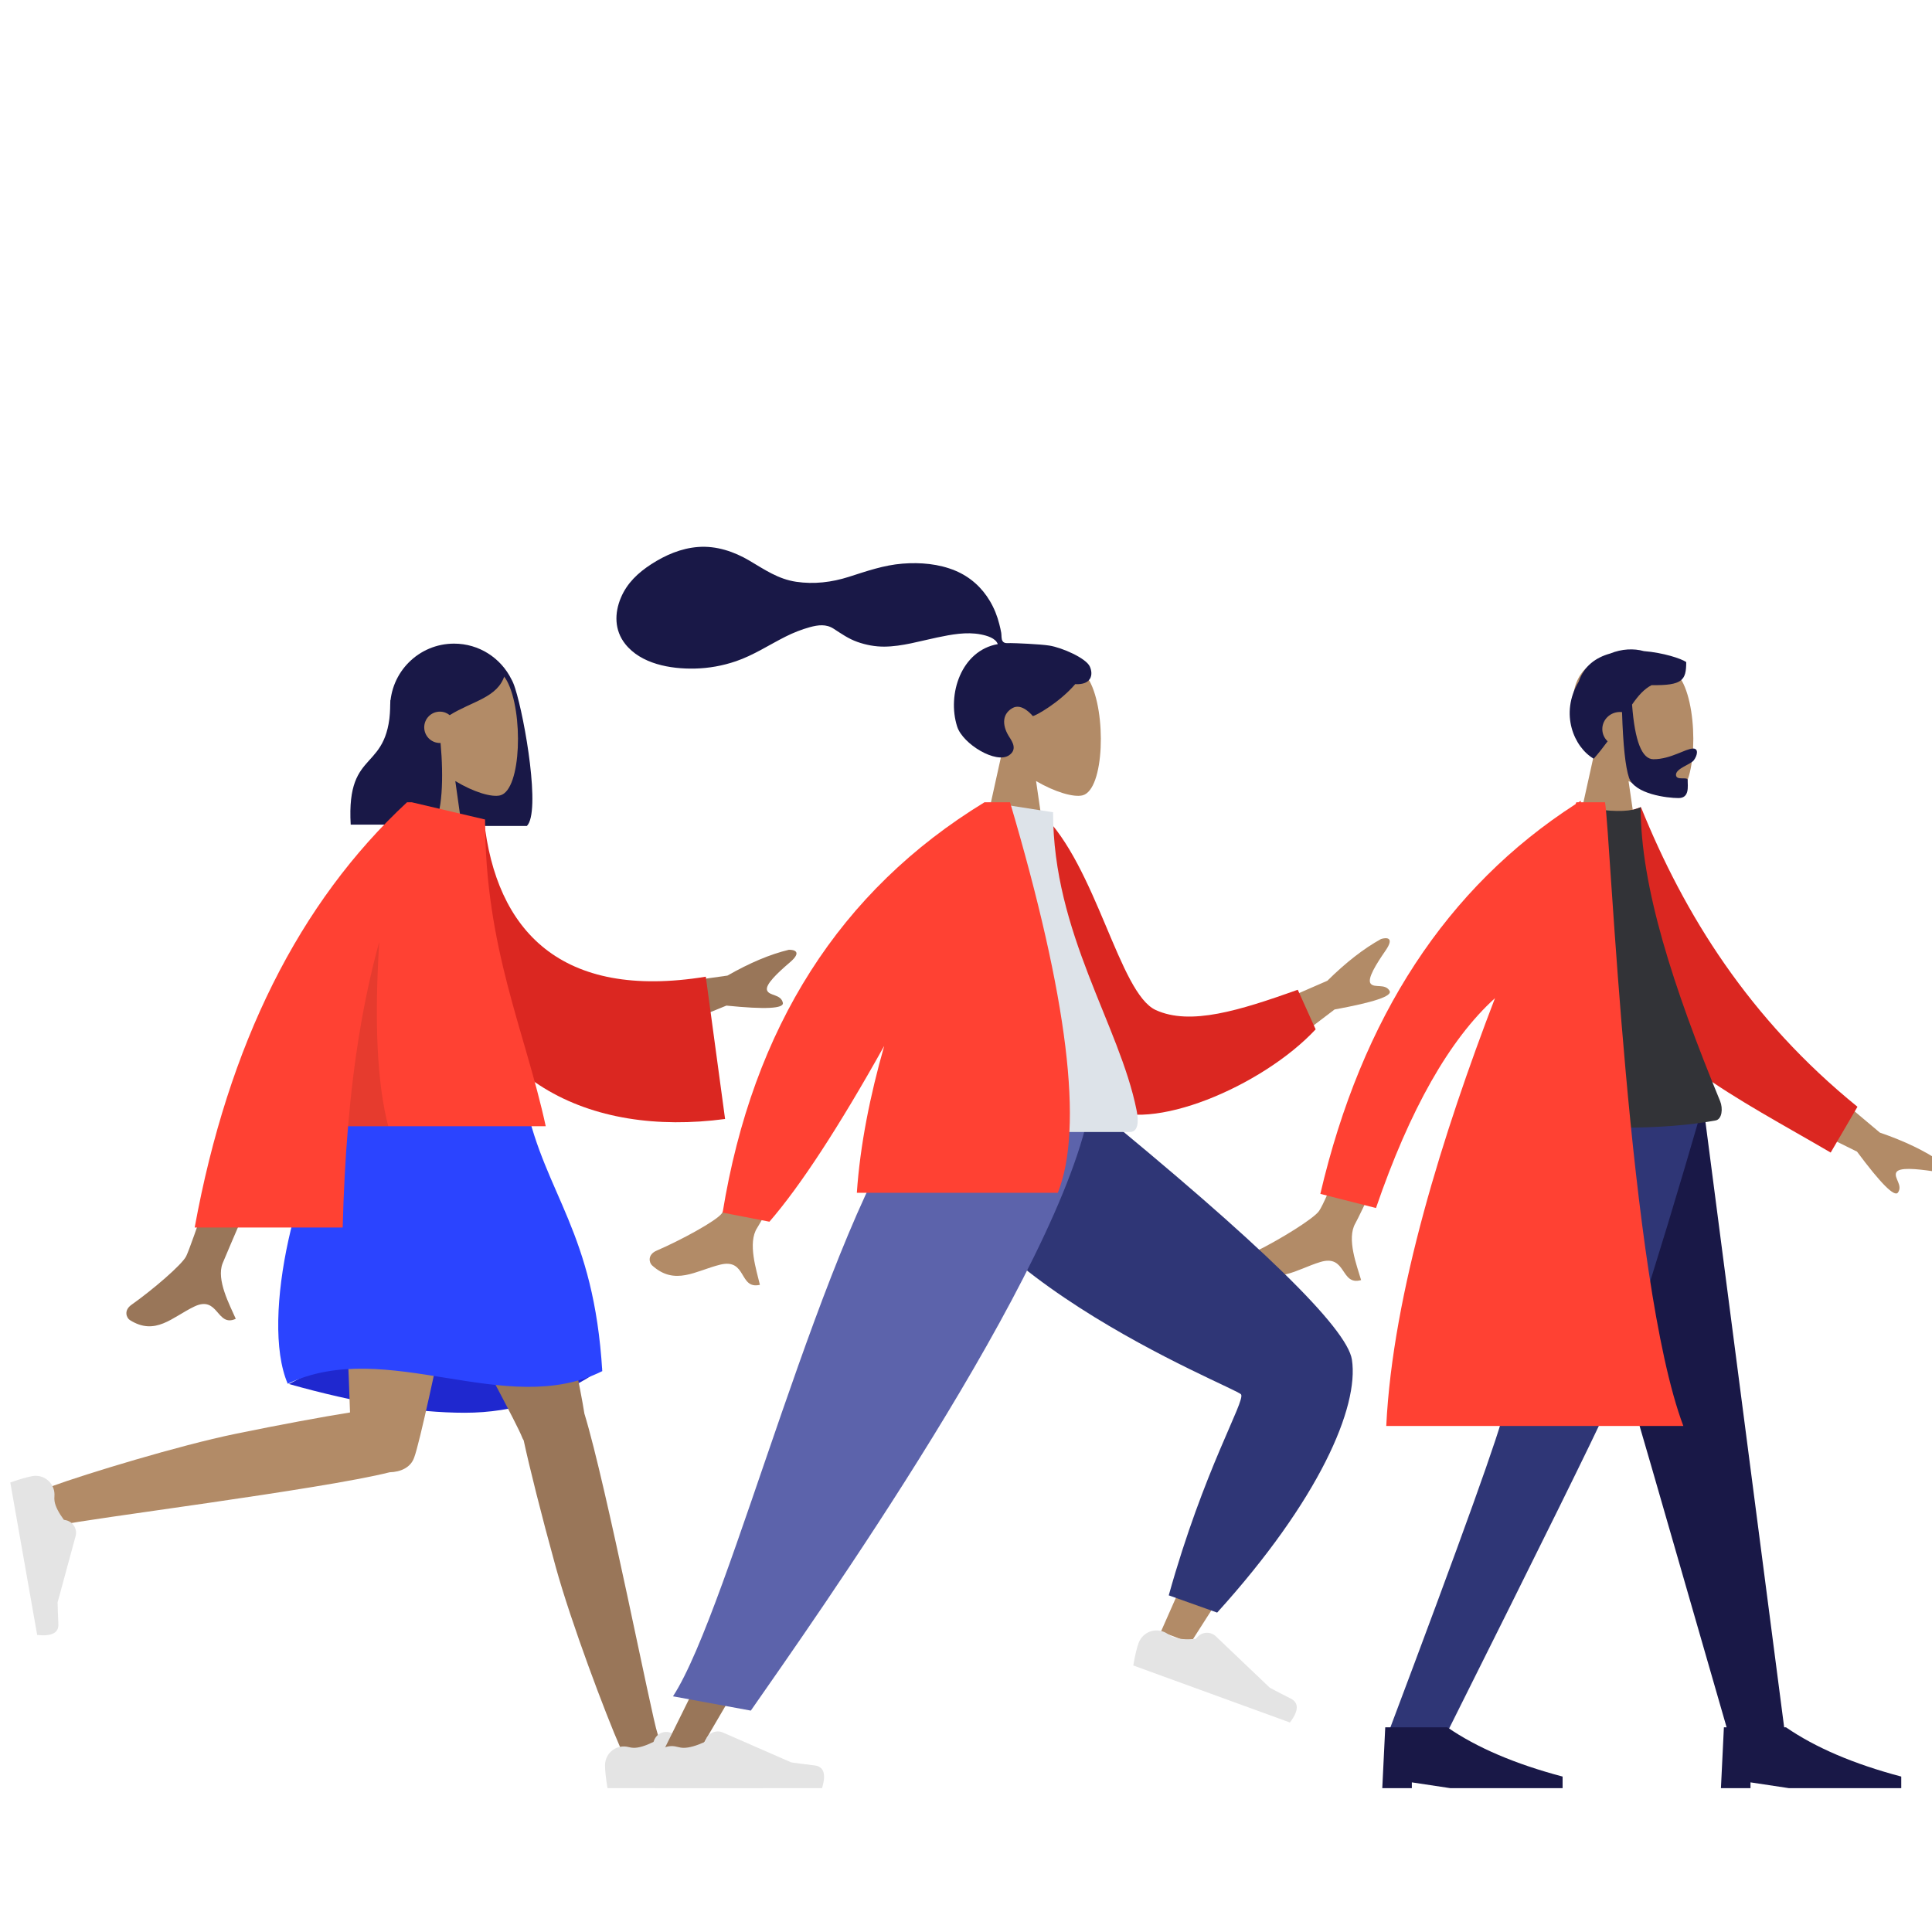
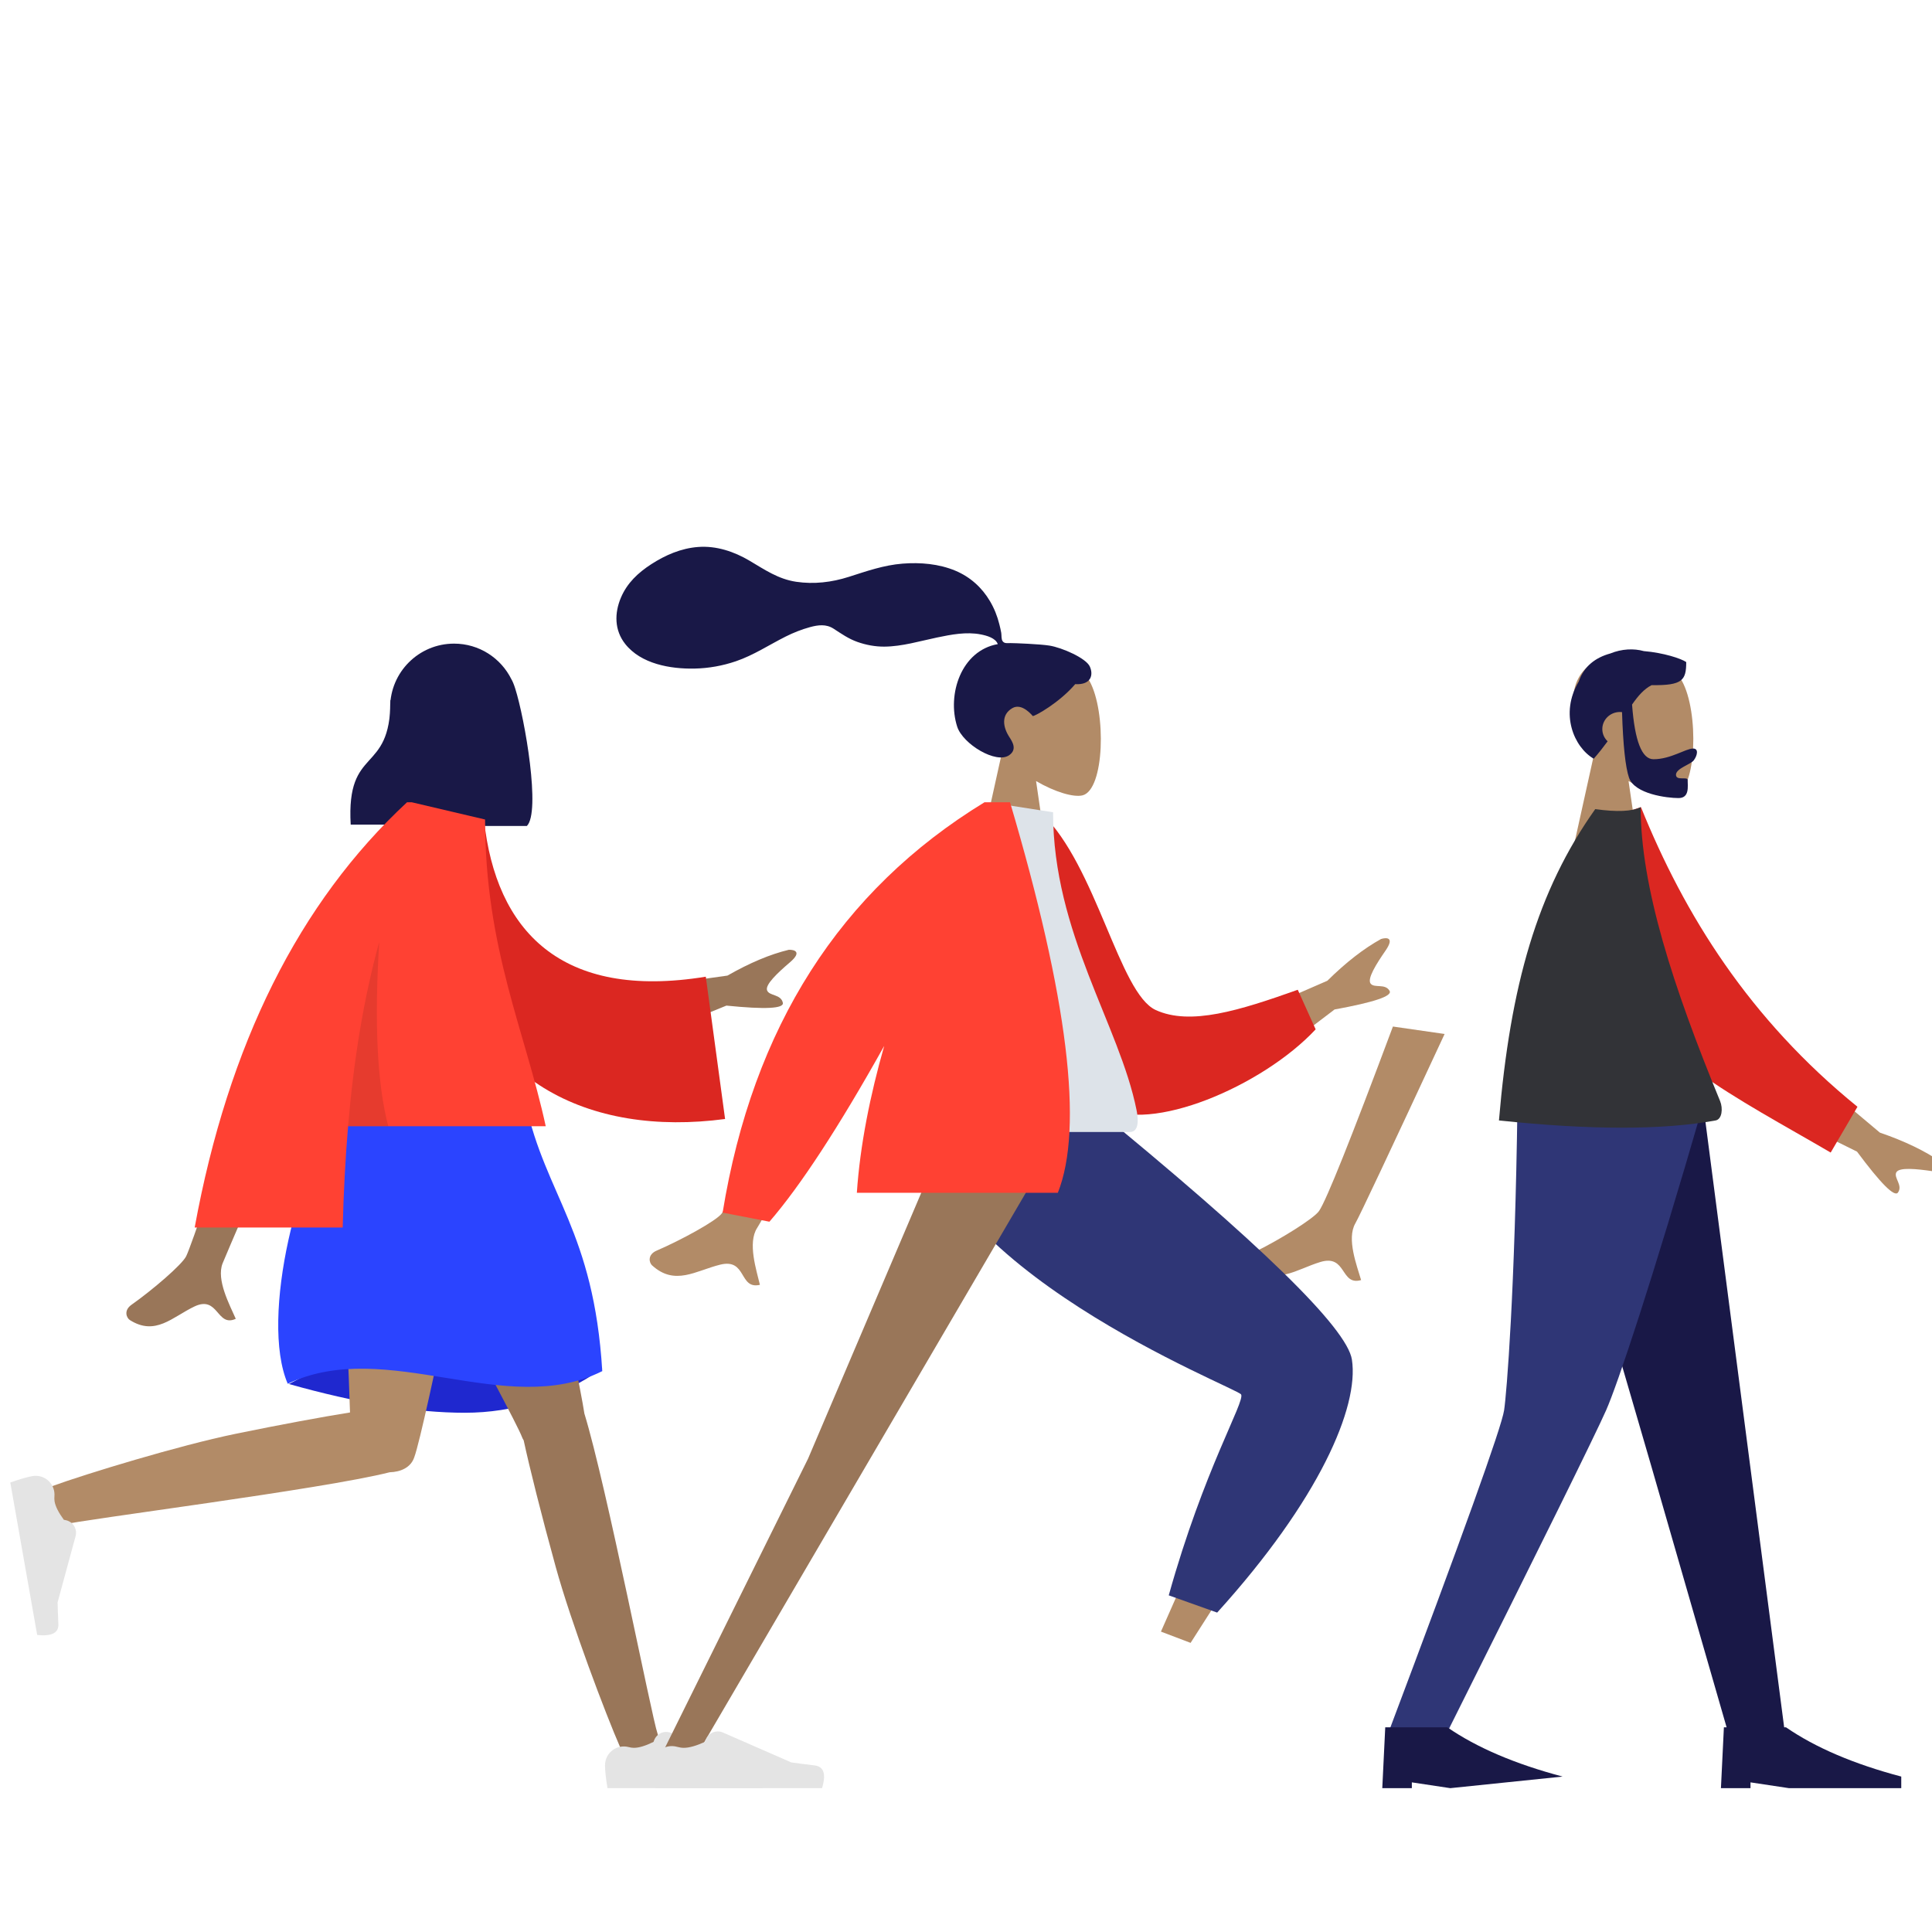
<svg xmlns="http://www.w3.org/2000/svg" width="150px" height="150px" viewBox="0 0 150 150" version="1.1">
  <title>Scene Whiteboard Copy 2</title>
  <desc>Created with Sketch.</desc>
  <g id="Scene-Whiteboard-Copy-2" stroke="none" stroke-width="1" fill="none" fill-rule="evenodd">
    <g id="A-Human/Standing" transform="translate(1, 44)">
      <g id="Head/Front/Long" transform="translate(18.04, 0)">
        <path d="M15.464,20.069 C13.078,19.707 11.25,17.648 11.25,15.162 L11.25,10.934 C11.25,8.193 13.472,5.971 16.213,5.971 C18.162,5.971 19.848,7.094 20.66,8.728 C20.757,8.892 20.855,9.125 20.956,9.441 C21.722,11.837 22.952,19.064 21.864,20.13 L15.467,20.13 C15.466,20.109 15.465,20.089 15.464,20.069 Z" id="Hair-Back" fill="#191847" />
        <g id="Head" stroke-width="1" transform="translate(11.912, 6.856)" fill="#B28B67">
-           <path d="M1.823,7.628 C0.806,6.431 0.118,4.966 0.233,3.323 C0.564,-1.41 7.136,-0.369 8.414,2.02 C9.692,4.409 9.54,10.468 7.888,10.895 C7.229,11.065 5.826,10.648 4.398,9.785 L5.294,16.144 L0,16.144 L1.823,7.628 Z" />
-         </g>
+           </g>
        <path d="M15.165,13.684 C15.409,16.311 15.312,19.311 14.585,20.023 L8.188,20.023 C7.831,13.814 11.276,16.218 11.276,10.373 C11.491,10.162 11.694,9.954 11.894,9.775 L11.887,9.603 C12.995,7.329 14.4,6.192 16.103,6.192 C18.658,6.192 19.464,7.384 20.15,8.396 C19.637,10.162 17.645,10.423 15.875,11.524 C15.666,11.354 15.4,11.252 15.11,11.252 C14.44,11.252 13.897,11.797 13.897,12.469 C13.897,13.141 14.44,13.685 15.11,13.685 C15.129,13.685 15.147,13.685 15.165,13.684 Z" id="Hair-Front" fill="#191847" />
      </g>
      <g id="Bottom/Standing/Skirt" transform="translate(0, 41.702)">
        <path d="M21.43,21.752 C26.707,23.24 31.261,23.984 35.09,23.984 C38.919,23.984 42.476,22.838 45.76,20.547 C40.595,19.019 36.342,18.256 33,18.256 C29.658,18.256 25.801,19.421 21.43,21.752 Z" id="Skirt-Shadow" fill="#1F28CF" />
        <path d="M39.659,26.128 C39.608,26.051 39.565,25.967 39.531,25.877 C38.825,23.996 27.526,3.709 26.4,0 L39.122,0 C39.978,2.82 43.83,20.517 44.372,24.048 C46.083,29.617 49.605,47.655 50.054,48.904 C50.527,50.219 47.866,51.588 47.157,49.972 C46.028,47.401 43.34,40.286 42.143,35.941 C41.02,31.868 40.106,28.204 39.659,26.128 Z" id="Leg" fill="#997659" />
        <path d="M29.251,28.605 C24.085,29.921 5.188,32.301 3.892,32.674 C2.558,33.058 1.388,30.286 3.037,29.686 C5.661,28.731 12.89,26.523 17.273,25.623 C20.798,24.898 24.015,24.307 26.175,23.961 C25.992,17.846 25.155,3.17 25.704,1.42108547e-14 L36.96,1.42108547e-14 C36.434,3.04 31.99,25.218 31.164,27.438 C30.902,28.23 30.12,28.581 29.251,28.605 L29.251,28.605 Z" id="Leg" fill="#B28B67" />
        <g id="Accessories/Shoe/Flat-Sneaker" transform="translate(5.39, 34.816) rotate(80) translate(-5.39, -34.816) translate(-1.32, 30.381)" fill="#E4E4E4">
          <path d="M0.213,7.224 C0.213,7.224 0.213,7.224 0.213,7.224 C0.213,7.63 0.277,8.222 0.405,9 C0.851,9 4.858,9 12.425,9 C12.738,7.91 12.557,7.321 11.884,7.234 C11.211,7.147 10.652,7.069 10.207,6.999 L5.388,4.731 C4.889,4.495 4.293,4.71 4.058,5.21 C4.048,5.23 4.039,5.251 4.031,5.272 L3.977,5.409 C3.354,5.716 2.848,5.869 2.459,5.869 C2.336,5.869 2.195,5.849 2.036,5.808 L2.036,5.808 C1.254,5.608 0.458,6.08 0.259,6.862 C0.228,6.98 0.213,7.102 0.213,7.224 Z" id="shoe" />
        </g>
        <g id="Accessories/Shoe/Flat-Sneaker" transform="translate(45.76, 44.13)" fill="#E4E4E4">
          <path d="M0.213,7.224 C0.213,7.224 0.213,7.224 0.213,7.224 C0.213,7.63 0.277,8.222 0.405,9 C0.851,9 4.858,9 12.425,9 C12.738,7.91 12.557,7.321 11.884,7.234 C11.211,7.147 10.652,7.069 10.207,6.999 L5.388,4.731 C4.889,4.495 4.293,4.71 4.058,5.21 C4.048,5.23 4.039,5.251 4.031,5.272 L3.977,5.409 C3.354,5.716 2.848,5.869 2.459,5.869 C2.336,5.869 2.195,5.849 2.036,5.808 L2.036,5.808 C1.254,5.608 0.458,6.08 0.259,6.862 C0.228,6.98 0.213,7.102 0.213,7.224 Z" id="shoe" />
        </g>
        <path d="M25.74,8.8817842e-16 C30.7,-1.43 35.394,-1.43 39.82,8.8817842e-16 C41.36,7.082 45.102,9.893 45.76,20.752 C38.28,24.498 29.04,18.08 21.34,21.733 C19.14,16.623 22.22,4.316 25.74,8.8817842e-16 Z" id="Skirt" fill="#2B44FF" />
      </g>
      <g id="Body/Long-Sleeve" transform="translate(4.84, 18.286)">
        <path d="M42,14.669 L50.637,13.459 C52.365,12.472 53.954,11.804 55.405,11.455 C55.814,11.443 56.463,11.595 55.495,12.424 C54.528,13.252 53.546,14.168 53.718,14.61 C53.891,15.053 54.791,14.888 54.94,15.568 C55.039,16.021 53.578,16.095 50.558,15.789 L43.55,18.642 L42,14.669 Z M14.868,16.721 L19.658,16.74 C14.406,28.876 11.667,35.23 11.442,35.802 C10.936,37.09 12.007,39.052 12.465,40.106 C10.973,40.791 11.132,38.253 9.25,39.152 C7.533,39.973 6.226,41.459 4.241,40.202 C3.997,40.047 3.73,39.465 4.376,39.011 C5.986,37.877 8.305,35.894 8.618,35.241 C9.046,34.351 11.129,28.178 14.868,16.721 Z" id="Skin" fill="#997659" />
        <path d="M26.983,2.146 L30.741,2.074 C32.409,10.541 37.894,15.501 48.955,12.692 L51.409,23.568 C41.043,25.878 31.467,22.371 28.561,10.863 C27.808,7.884 27.148,4.773 26.983,2.146 Z" id="Clothes-Back" fill="#DB2721" transform="translate(39.196, 13.157) rotate(5) translate(-39.196, -13.157) " />
        <path d="M26.139,0.004 L31.821,1.34 C31.821,11.375 34.934,17.777 36.531,25.155 L21.185,25.155 C20.968,27.704 20.836,30.325 20.766,33.016 L9.275,33.016 C11.879,18.791 17.375,7.785 25.763,0 L26.136,0 L26.139,0.004 Z" id="Clothes" fill="#FF4133" />
        <path d="M23.606,10.839 C23.21,17.092 23.443,21.864 24.304,25.155 L21.185,25.155 C21.613,20.105 22.368,15.333 23.606,10.839 Z" id="Shade" fill-opacity="0.1" fill="#000000" />
      </g>
    </g>
    <g id="A-Human/Standing" transform="translate(91, 44)">
      <g id="Head/Front/Short-Beard" transform="translate(18.587, 0)">
        <g id="Head" stroke-width="1" transform="translate(12.309, 6.856)" fill="#B28B67">
          <path d="M1.883,7.628 C0.833,6.431 0.122,4.966 0.241,3.323 C0.583,-1.41 7.374,-0.369 8.694,2.02 C10.015,4.409 9.858,10.468 8.151,10.895 C7.47,11.065 6.02,10.648 4.544,9.785 L5.471,16.144 L0,16.144 L1.883,7.628 Z" />
        </g>
        <path d="M17.126,10.701 C17.336,13.532 17.89,14.947 18.788,14.947 C20.136,14.947 21.279,14.116 21.871,14.116 C22.302,14.116 22.206,14.64 21.92,15.028 C21.684,15.348 20.536,15.657 20.536,16.153 C20.536,16.649 21.443,16.265 21.443,16.56 C21.443,17.047 21.603,17.962 20.732,17.962 C19.85,17.962 17.322,17.651 16.889,16.381 C16.61,15.562 16.429,13.864 16.347,11.288 C16.293,11.282 16.239,11.279 16.184,11.279 C15.428,11.279 14.816,11.873 14.816,12.606 C14.816,12.978 14.974,13.314 15.228,13.555 C14.912,13.988 14.557,14.441 14.151,14.908 C12.624,14.02 11.491,11.418 12.984,8.919 C13.396,7.694 14.33,7.04 15.433,6.737 C16.327,6.374 17.254,6.333 18.037,6.551 C19.572,6.678 20.943,7.133 21.331,7.402 C21.331,8.812 21.05,9.23 18.645,9.194 C18.054,9.496 17.6,10.018 17.126,10.701 Z" id="Hair" fill="#191847" />
      </g>
      <g id="Bottom/Standing/Skinny-Jeans" transform="translate(0, 41.702)">
        <polygon id="Leg" fill="#191847" points="29.013 9.9475983e-14 37.231 28.213 43.227 49.008 47.6 49.008 41.229 9.9475983e-14" />
        <path d="M26.816,0 C26.626,14.542 25.977,22.473 25.778,23.794 C25.578,25.115 22.561,33.52 16.725,49.008 L21.255,49.008 C28.684,34.15 32.832,25.745 33.697,23.794 C34.562,21.843 37.232,13.912 41.253,0 L26.816,0 Z" id="Leg" fill="#2F3676" />
        <g id="Accessories/Shoe/Flat-Pointy" transform="translate(16.32, 44.13)" fill="#191847">
-           <path d="M0,9 L0.23,4.275 L5.049,4.275 C7.335,5.85 10.318,7.125 14,8.1 L14,9 L5.279,9 L2.295,8.55 L2.295,9 L0,9 Z" id="Shoe" />
+           <path d="M0,9 L0.23,4.275 L5.049,4.275 C7.335,5.85 10.318,7.125 14,8.1 L5.279,9 L2.295,8.55 L2.295,9 L0,9 Z" id="Shoe" />
        </g>
        <g id="Accessories/Shoe/Flat-Pointy" transform="translate(42.613, 44.13)" fill="#191847">
          <path d="M0,9 L0.23,4.275 L5.049,4.275 C7.335,5.85 10.318,7.125 14,8.1 L14,9 L5.279,9 L2.295,8.55 L2.295,9 L0,9 Z" id="Shoe" />
        </g>
      </g>
      <g id="Body/Lab-Coat" transform="translate(4.987, 18.286)">
        <path d="M43.128,19.902 L49.967,25.65 C51.886,26.308 53.473,27.072 54.73,27.942 C55.021,28.243 55.355,28.836 54.077,28.649 C52.799,28.462 51.446,28.322 51.238,28.744 C51.03,29.166 51.771,29.74 51.371,30.302 C51.104,30.676 50.044,29.617 48.191,27.126 L41.259,23.697 L43.128,19.902 Z M12.159,17.414 L16.172,17.992 C11.864,27.257 9.555,32.156 9.244,32.691 C8.544,33.894 9.367,35.99 9.689,37.099 C8.063,37.565 8.582,35.074 6.526,35.695 C4.649,36.262 3.1,37.548 1.241,36.019 C1.012,35.831 0.82,35.216 1.546,34.858 C3.356,33.966 6.013,32.334 6.426,31.732 C6.99,30.912 8.9,26.139 12.159,17.414 Z" id="Skin" fill="#B28B67" />
        <path d="M27.872,2.076 L30.278,1.047 C34.366,9.074 40.082,16.687 49.05,22.755 L47.289,26.477 C39.554,22.824 32.297,20.095 28.906,13.895 C27.768,11.814 28.021,4.67 27.872,2.076 Z" id="Coat-Back" fill="#DB2721" transform="translate(38.461, 13.762) rotate(5) translate(-38.461, -13.762) " />
        <path d="M20.391,24.706 C27.513,25.455 33.12,25.455 37.21,24.706 C37.716,24.613 37.796,23.772 37.561,23.201 C33.902,14.312 31.393,6.556 31.393,0.382 C30.721,0.718 29.546,0.768 27.867,0.533 C23.355,6.896 21.282,14.196 20.391,24.706 Z" id="Shirt" fill="#323337" />
-         <path d="M26.746,1.39194212e-14 L28.626,1.27814426e-14 C29.064,2.553 30.444,37.118 34.707,48.425 L11.642,48.425 C12.142,38.067 16.087,25.624 20.082,15.212 C16.549,18.417 13.47,23.848 10.844,31.505 L6.523,30.406 C9.736,16.683 16.34,6.598 26.337,0.148 C26.359,0.098 26.38,0.049 26.402,1.4127588e-14 L26.568,1.40304435e-14 C26.629,-0.039 26.691,-0.078 26.752,-0.116 L26.746,1.37112544e-14 Z" id="Coat-Front" fill="#FF4133" />
      </g>
    </g>
    <g id="A-Human/Standing" transform="translate(45, 44)">
      <g id="Head/Front/Airy" transform="translate(18.587, 0)">
        <g id="Head" stroke-width="1" transform="translate(12.309, 6.856)" fill="#B28B67">
          <path d="M1.883,7.628 C0.833,6.431 0.122,4.966 0.241,3.323 C0.583,-1.41 7.374,-0.369 8.694,2.02 C10.015,4.409 9.858,10.468 8.151,10.895 C7.47,11.065 6.02,10.648 4.544,9.785 L5.471,16.144 L0,16.144 L1.883,7.628 Z" />
        </g>
        <path d="M17.885,6.123 C17.164,6.008 15.223,5.929 14.865,5.929 C14.636,5.929 14.388,5.98 14.253,5.776 C14.142,5.609 14.182,5.327 14.149,5.133 C14.111,4.908 14.056,4.686 14.001,4.465 C13.844,3.834 13.606,3.234 13.273,2.671 C12.649,1.615 11.735,0.787 10.58,0.306 C9.306,-0.226 7.863,-0.348 6.492,-0.24 C5.025,-0.124 3.696,0.346 2.311,0.788 C0.991,1.209 -0.392,1.375 -1.773,1.169 C-3.164,0.962 -4.215,0.23 -5.389,-0.464 C-6.59,-1.175 -7.963,-1.64 -9.383,-1.533 C-10.709,-1.433 -11.931,-0.902 -13.027,-0.193 C-14.052,0.471 -14.899,1.27 -15.376,2.394 C-15.89,3.603 -15.89,4.93 -15.045,5.998 C-13.82,7.547 -11.545,7.948 -9.653,7.908 C-8.559,7.885 -7.484,7.691 -6.45,7.339 C-5.072,6.868 -3.882,6.071 -2.592,5.424 C-1.987,5.121 -1.362,4.872 -0.706,4.692 C-0.07,4.518 0.556,4.438 1.132,4.811 C1.741,5.205 2.287,5.593 2.984,5.84 C3.653,6.076 4.361,6.209 5.074,6.204 C6.46,6.193 7.826,5.774 9.172,5.494 C10.27,5.265 11.444,5.037 12.563,5.257 C13.03,5.348 13.713,5.538 13.881,6.009 C11.042,6.508 9.927,9.914 10.728,12.415 C11.16,13.765 13.756,15.342 14.766,14.633 C15.405,14.183 15.017,13.593 14.766,13.204 C14.285,12.458 14.12,11.499 15.01,10.98 C15.778,10.532 16.586,11.596 16.601,11.595 C16.812,11.578 18.637,10.577 19.893,9.117 C21.133,9.188 21.321,8.395 21.025,7.746 C20.729,7.098 18.881,6.281 17.885,6.123 Z" id="hair" fill="#191847" />
      </g>
      <g id="Bottom/Standing/Sprint" transform="translate(0, 41.702)">
        <path d="M46.65,-2.381 C42.414,1.084 44.355,31.868 44.073,32.252 C43.948,32.423 37.193,33.818 23.808,36.437 L24.412,38.825 C40.094,38.202 48.386,37.309 49.289,36.145 C50.581,34.478 52.103,25.1 53.854,8.009 L46.65,-2.381 Z" id="Leg" fill="#B28B67" transform="translate(38.831, 18.222) rotate(-55) translate(-38.831, -18.222) " />
        <path d="M26.108,33.947 L27.167,37.793 C38.876,39.266 46.57,37.671 49.257,35.098 C51.048,33.383 52.575,24.03 53.836,7.039 L46.13,-3.966 C36.04,3.659 42.361,29.025 42.107,29.601 C41.853,30.178 35.69,30.572 26.108,33.947 Z" id="Pant" fill="#2F3676" transform="translate(39.972, 17.196) rotate(-55) translate(-39.972, -17.196) " />
        <g id="Accessories/Shoe/Flat-Sneaker" transform="translate(50.634, 41.531) rotate(20) translate(-50.634, -41.531) translate(43.72, 37.095)" fill="#E4E4E4">
-           <path d="M0.23,7.224 C0.23,7.224 0.23,7.224 0.23,7.224 C0.23,7.63 0.298,8.222 0.436,9 C0.916,9 5.231,9 13.381,9 C13.717,7.91 13.523,7.321 12.798,7.234 C12.074,7.147 11.472,7.069 10.992,6.999 L5.689,4.681 C5.183,4.46 4.594,4.691 4.373,5.197 C4.371,5.201 4.369,5.205 4.367,5.21 L4.283,5.409 C3.612,5.716 3.067,5.869 2.648,5.869 C2.493,5.869 2.311,5.841 2.103,5.785 L2.103,5.785 C1.308,5.573 0.492,6.045 0.28,6.839 C0.246,6.965 0.23,7.094 0.23,7.224 Z" id="shoe" />
-         </g>
+           </g>
        <polygon id="Leg" fill="#997659" points="29.467 0 17.738 27.548 6.21 50.838 8.93 50.838 38.686 0" />
        <g id="Accessories/Shoe/Flat-Sneaker" transform="translate(5.44, 44.13)" fill="#E4E4E4">
          <path d="M0.23,7.224 C0.23,7.224 0.23,7.224 0.23,7.224 C0.23,7.63 0.298,8.222 0.436,9 C0.916,9 5.231,9 13.381,9 C13.717,7.91 13.523,7.321 12.798,7.234 C12.074,7.147 11.472,7.069 10.992,6.999 L5.689,4.681 C5.183,4.46 4.594,4.691 4.373,5.197 C4.371,5.201 4.369,5.205 4.367,5.21 L4.283,5.409 C3.612,5.716 3.067,5.869 2.648,5.869 C2.493,5.869 2.311,5.841 2.103,5.785 L2.103,5.785 C1.308,5.573 0.492,6.045 0.28,6.839 C0.246,6.965 0.23,7.094 0.23,7.224 Z" id="shoe" />
        </g>
-         <path d="M7.251,46 L13.294,47.109 C17.967,40.388 37.523,12.829 39.667,2.84217094e-14 L26.213,2.84217094e-14 C19.052,9.274 11.705,39.168 7.251,46 Z" id="Pant" fill="#5C63AB" />
      </g>
      <g id="Body/Jacket-2" transform="translate(4.987, 18.286)">
        <path d="M44.859,17.433 L53.069,13.859 C54.507,12.438 55.896,11.358 57.235,10.619 C57.635,10.493 58.319,10.455 57.59,11.512 C56.86,12.569 56.14,13.713 56.431,14.084 C56.723,14.454 57.568,14.045 57.902,14.648 C58.124,15.049 56.7,15.529 53.629,16.089 L47.481,20.762 L44.859,17.433 Z M11.67,18.417 L16.312,19.33 C11.644,27.956 9.14,32.528 8.801,33.045 C8.039,34.21 8.75,36.344 9.012,37.468 C7.364,37.848 8.014,35.389 5.928,35.902 C4.025,36.371 2.41,37.574 0.635,35.952 C0.417,35.752 0.257,35.129 1.001,34.809 C2.855,34.013 5.594,32.521 6.038,31.942 C6.644,31.152 8.521,26.644 11.67,18.417 Z" id="Skin" fill="#B28B67" />
        <path d="M27.939,2.227 L29.862,1.725 C34.47,5.44 37.064,15.11 40.011,16.162 C42.797,17.156 46.49,15.635 50.862,13.634 L52.512,16.575 C48.797,21.331 40.386,25.811 36.659,24 C30.701,21.104 28.334,9.105 27.939,2.227 Z" id="Coat-Back" fill="#DB2721" transform="translate(40.226, 13.068) rotate(5) translate(-40.226, -13.068) " />
        <path d="M20.391,25.604 C28.246,25.604 34.024,25.604 37.725,25.604 C38.517,25.604 38.368,24.47 38.254,23.898 C36.932,17.295 31.773,10.177 31.773,0.777 L26.773,0 C22.638,6.594 21.207,14.712 20.391,25.604 Z" id="Shirt" fill="#DDE3E9" />
        <path d="M18.662,18.919 C15.128,25.238 12.158,29.787 9.751,32.567 L6.117,31.861 C8.458,17.472 15.236,6.851 26.451,-6.85593841e-14 L26.508,-7.05148271e-14 L28.431,0 C32.919,15.169 34.157,25.276 32.143,30.321 L16.539,30.321 C16.786,26.629 17.577,22.725 18.662,18.919 Z" id="Coat-Front" fill="#FF4133" />
      </g>
    </g>
  </g>
</svg>